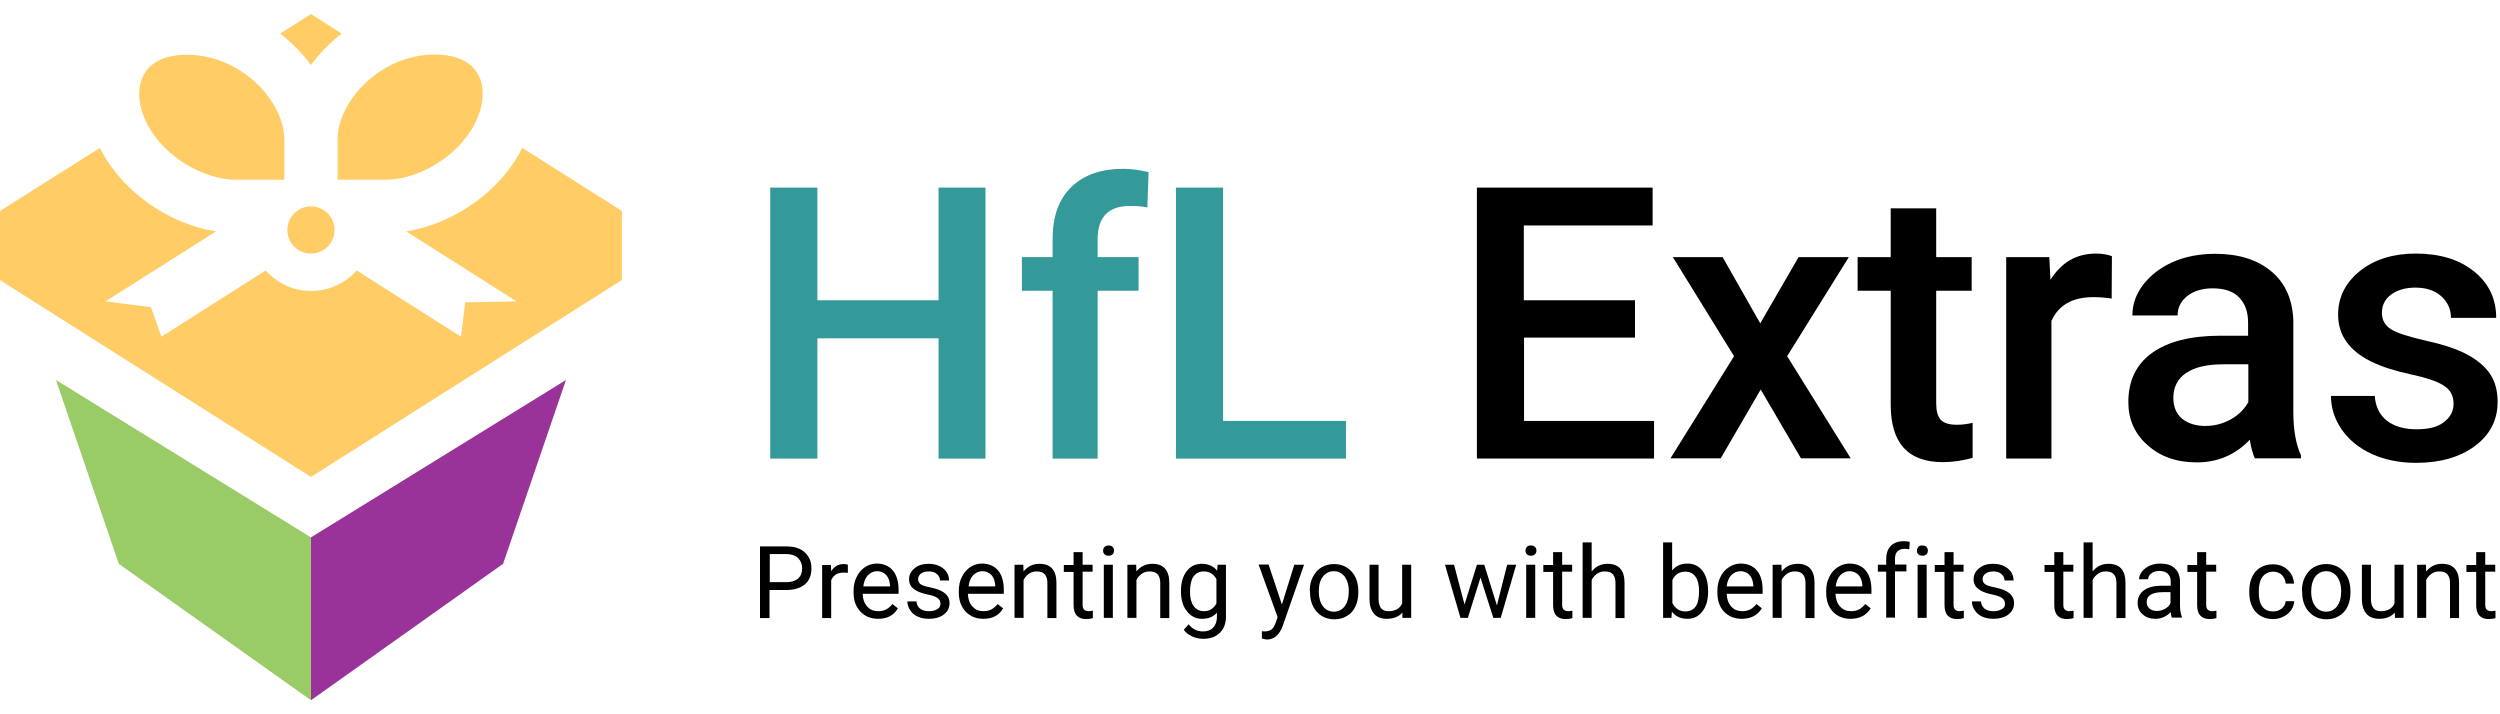
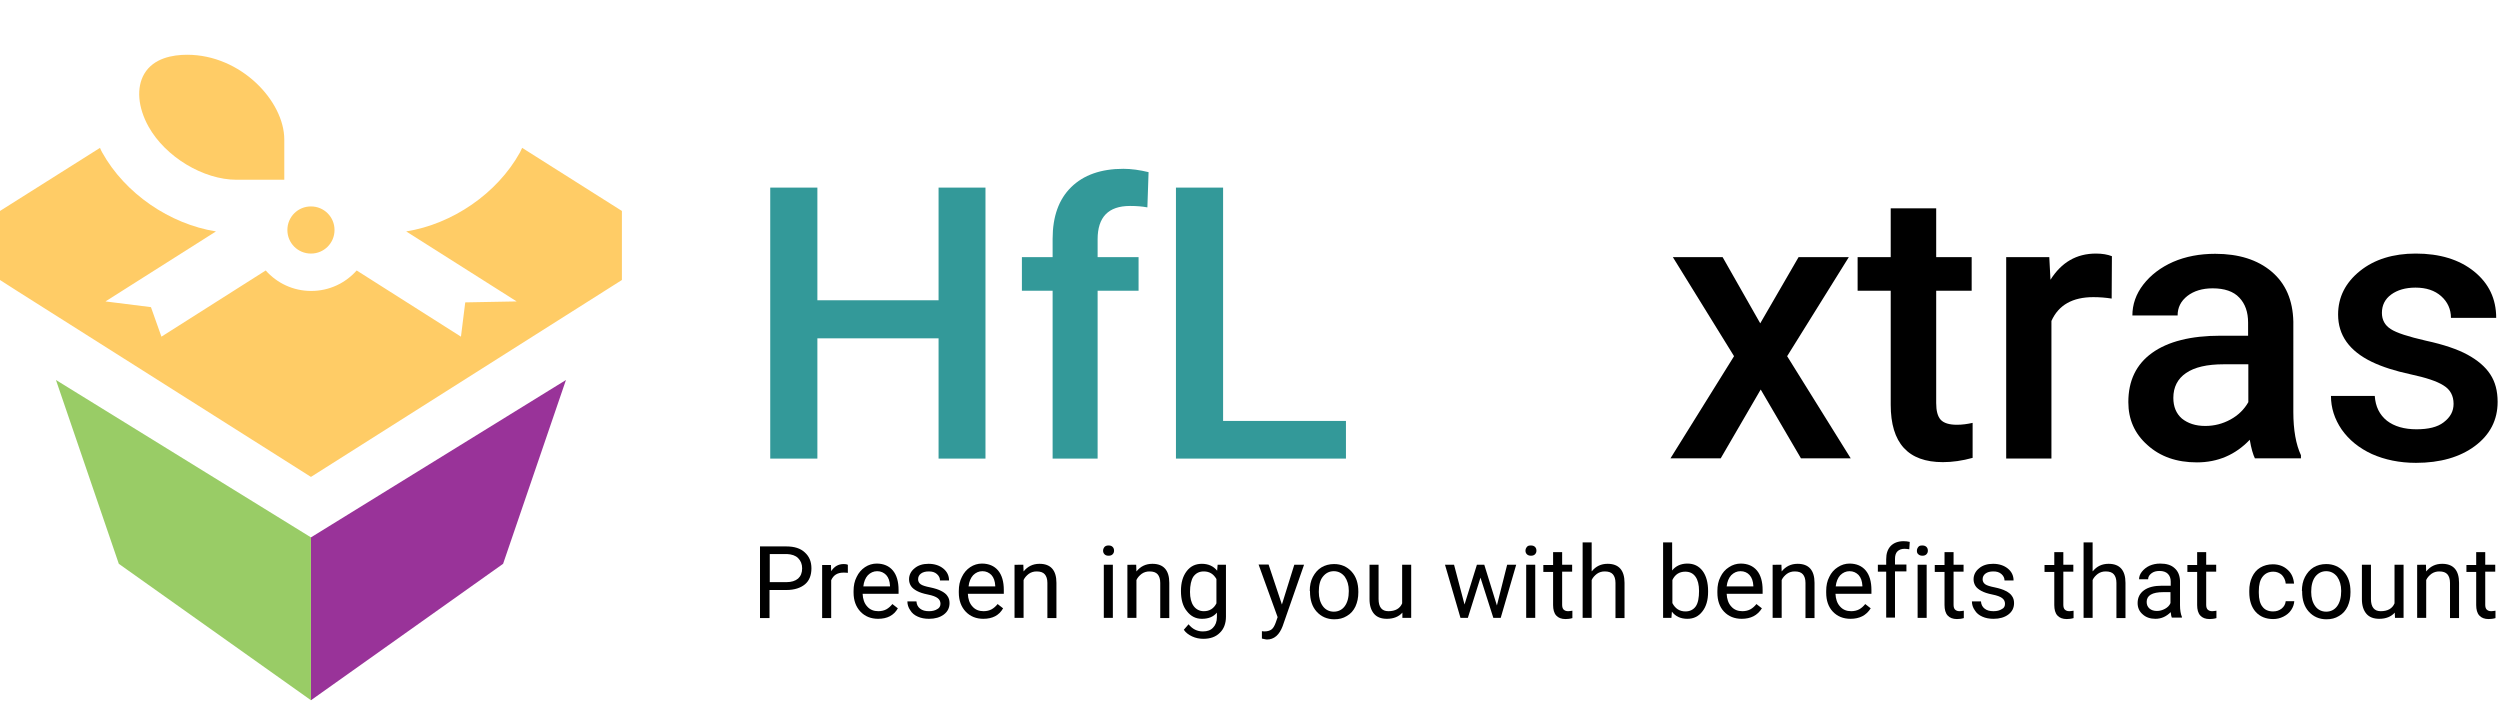
<svg xmlns="http://www.w3.org/2000/svg" version="1.1" x="0px" y="0px" width="1050px" height="300px" viewBox="0 0 1050 300" style="enable-background:new 0 0 1050 300;" xml:space="preserve">
  <style type="text/css">
	.st0{fill:#339999;}
	.st1{fill:#FFCC66;}
	.st2{fill:#993399;}
	.st3{fill:#99CC66;}
</style>
  <g id="Layer_1">
</g>
  <g id="Reusable_Shopping_Bag">
    <g>
      <g>
        <path d="M323.2,247.8v11.8h-4v-30.1h11.1c3.3,0,5.9,0.8,7.7,2.5c1.9,1.7,2.8,3.9,2.8,6.7c0,2.9-0.9,5.2-2.7,6.7s-4.4,2.4-7.8,2.4     H323.2z M323.2,244.5h7.1c2.1,0,3.7-0.5,4.9-1.5c1.1-1,1.7-2.4,1.7-4.3c0-1.8-0.6-3.2-1.7-4.3c-1.1-1.1-2.7-1.6-4.6-1.7h-7.3     V244.5z" />
        <path d="M356.1,240.6c-0.6-0.1-1.2-0.1-1.9-0.1c-2.5,0-4.2,1.1-5.1,3.2v15.9h-3.8v-22.3h3.7l0.1,2.6c1.3-2,3-3,5.3-3     c0.7,0,1.3,0.1,1.7,0.3V240.6z" />
        <path d="M368.8,259.9c-3,0-5.5-1-7.4-3c-1.9-2-2.9-4.7-2.9-8v-0.7c0-2.2,0.4-4.2,1.3-5.9c0.8-1.7,2-3.1,3.5-4.1     c1.5-1,3.2-1.5,4.9-1.5c2.9,0,5.2,1,6.8,2.9c1.6,1.9,2.4,4.7,2.4,8.2v1.6h-15.1c0.1,2.2,0.7,4,1.9,5.3c1.2,1.4,2.8,2,4.7,2     c1.3,0,2.5-0.3,3.4-0.8c0.9-0.5,1.8-1.3,2.5-2.2l2.3,1.8C375.4,258.5,372.6,259.9,368.8,259.9z M368.4,239.9     c-1.5,0-2.8,0.6-3.9,1.7c-1,1.1-1.7,2.7-1.9,4.7h11.2V246c-0.1-1.9-0.6-3.4-1.6-4.5C371.2,240.5,370,239.9,368.4,239.9z" />
        <path d="M395,253.6c0-1-0.4-1.8-1.2-2.4c-0.8-0.6-2.1-1.1-4.1-1.5s-3.5-0.9-4.6-1.5c-1.1-0.6-2-1.3-2.5-2.1     c-0.5-0.8-0.8-1.7-0.8-2.8c0-1.8,0.8-3.4,2.3-4.6c1.5-1.3,3.5-1.9,5.9-1.9c2.5,0,4.6,0.7,6.2,2c1.6,1.3,2.4,3,2.4,5h-3.8     c0-1-0.4-1.9-1.3-2.7c-0.9-0.8-2-1.1-3.4-1.1c-1.4,0-2.5,0.3-3.3,0.9c-0.8,0.6-1.2,1.4-1.2,2.4c0,0.9,0.4,1.6,1.1,2.1     c0.7,0.5,2,0.9,4,1.3c1.9,0.4,3.5,0.9,4.6,1.5c1.2,0.6,2.1,1.3,2.6,2.1c0.6,0.8,0.9,1.8,0.9,3c0,2-0.8,3.6-2.4,4.8     c-1.6,1.2-3.7,1.8-6.2,1.8c-1.8,0-3.4-0.3-4.7-0.9c-1.4-0.6-2.5-1.5-3.2-2.7c-0.8-1.1-1.2-2.4-1.2-3.7h3.8c0.1,1.3,0.6,2.3,1.5,3     c1,0.8,2.2,1.1,3.8,1.1c1.4,0,2.6-0.3,3.5-0.9C394.5,255.4,395,254.6,395,253.6z" />
        <path d="M413,259.9c-3,0-5.5-1-7.4-3c-1.9-2-2.9-4.7-2.9-8v-0.7c0-2.2,0.4-4.2,1.3-5.9c0.8-1.7,2-3.1,3.5-4.1     c1.5-1,3.2-1.5,4.9-1.5c2.9,0,5.2,1,6.8,2.9c1.6,1.9,2.4,4.7,2.4,8.2v1.6h-15.1c0.1,2.2,0.7,4,1.9,5.3c1.2,1.4,2.8,2,4.7,2     c1.3,0,2.5-0.3,3.4-0.8c0.9-0.5,1.8-1.3,2.5-2.2l2.3,1.8C419.6,258.5,416.8,259.9,413,259.9z M412.6,239.9     c-1.5,0-2.8,0.6-3.9,1.7c-1,1.1-1.7,2.7-1.9,4.7h11.2V246c-0.1-1.9-0.6-3.4-1.6-4.5C415.4,240.5,414.2,239.9,412.6,239.9z" />
        <path d="M429.8,237.2l0.1,2.8c1.7-2.1,3.9-3.2,6.7-3.2c4.7,0,7.1,2.7,7.1,8v14.8h-3.8v-14.8c0-1.6-0.4-2.8-1.1-3.6     c-0.7-0.8-1.8-1.2-3.4-1.2c-1.2,0-2.3,0.3-3.3,1c-0.9,0.7-1.7,1.5-2.2,2.6v15.9h-3.8v-22.3H429.8z" />
-         <path d="M454.7,231.8v5.4h4.2v2.9h-4.2V254c0,0.9,0.2,1.6,0.6,2c0.4,0.4,1,0.7,1.9,0.7c0.4,0,1-0.1,1.8-0.2v3.1     c-1,0.3-2,0.4-2.9,0.4c-1.7,0-3-0.5-3.9-1.5s-1.3-2.5-1.3-4.4v-13.9h-4.1v-2.9h4.1v-5.4H454.7z" />
        <path d="M463.3,231.3c0-0.6,0.2-1.1,0.6-1.6c0.4-0.4,0.9-0.6,1.7-0.6s1.3,0.2,1.7,0.6c0.4,0.4,0.6,0.9,0.6,1.6     c0,0.6-0.2,1.1-0.6,1.5c-0.4,0.4-0.9,0.6-1.7,0.6s-1.3-0.2-1.7-0.6C463.5,232.4,463.3,231.9,463.3,231.3z M467.4,259.5h-3.8     v-22.3h3.8V259.5z" />
        <path d="M477.2,237.2l0.1,2.8c1.7-2.1,3.9-3.2,6.7-3.2c4.7,0,7.1,2.7,7.1,8v14.8h-3.8v-14.8c0-1.6-0.4-2.8-1.1-3.6     c-0.7-0.8-1.8-1.2-3.4-1.2c-1.2,0-2.3,0.3-3.3,1c-0.9,0.7-1.7,1.5-2.2,2.6v15.9h-3.8v-22.3H477.2z" />
        <path d="M496,248.2c0-3.5,0.8-6.2,2.4-8.3c1.6-2.1,3.7-3.1,6.4-3.1c2.7,0,4.9,1,6.4,2.9l0.2-2.5h3.5V259c0,2.9-0.9,5.2-2.6,6.8     c-1.7,1.7-4,2.5-6.9,2.5c-1.6,0-3.2-0.3-4.7-1s-2.7-1.6-3.5-2.8l2-2.3c1.6,2,3.6,3,6,3c1.9,0,3.3-0.5,4.3-1.6     c1-1,1.6-2.5,1.6-4.4v-1.9c-1.5,1.8-3.6,2.6-6.3,2.6c-2.6,0-4.7-1.1-6.3-3.2C496.8,254.7,496,251.8,496,248.2z M499.8,248.6     c0,2.5,0.5,4.5,1.5,5.9c1,1.4,2.5,2.2,4.3,2.2c2.4,0,4.2-1.1,5.3-3.3v-10.2c-1.2-2.1-2.9-3.2-5.3-3.2c-1.9,0-3.3,0.7-4.4,2.2     C500.3,243.6,499.8,245.8,499.8,248.6z" />
        <path d="M538.4,253.9l5.2-16.7h4.1l-9,25.8c-1.4,3.7-3.6,5.6-6.6,5.6l-0.7-0.1l-1.4-0.3v-3.1l1,0.1c1.3,0,2.3-0.3,3-0.8     c0.7-0.5,1.3-1.5,1.8-2.9l0.8-2.3l-8-22.1h4.2L538.4,253.9z" />
        <path d="M550.1,248.2c0-2.2,0.4-4.2,1.3-5.9c0.9-1.7,2.1-3.1,3.6-4s3.3-1.4,5.3-1.4c3,0,5.5,1.1,7.4,3.2c1.9,2.1,2.8,4.9,2.8,8.4     v0.3c0,2.2-0.4,4.1-1.2,5.9c-0.8,1.7-2,3.1-3.6,4c-1.6,1-3.3,1.4-5.3,1.4c-3,0-5.5-1.1-7.4-3.2c-1.9-2.1-2.8-4.9-2.8-8.4V248.2z      M553.9,248.6c0,2.5,0.6,4.5,1.7,6c1.1,1.5,2.7,2.3,4.6,2.3c1.9,0,3.5-0.8,4.6-2.3c1.1-1.5,1.7-3.6,1.7-6.4c0-2.5-0.6-4.4-1.7-6     c-1.2-1.5-2.7-2.3-4.6-2.3c-1.9,0-3.4,0.8-4.6,2.3S553.9,245.8,553.9,248.6z" />
        <path d="M589,257.3c-1.5,1.7-3.7,2.6-6.5,2.6c-2.4,0-4.2-0.7-5.4-2.1c-1.2-1.4-1.9-3.4-1.9-6.1v-14.5h3.8v14.4     c0,3.4,1.4,5.1,4.1,5.1c2.9,0,4.9-1.1,5.8-3.3v-16.2h3.8v22.3H589L589,257.3z" />
        <path d="M628.7,254.3l4.3-17.1h3.8l-6.5,22.3h-3.1l-5.4-16.9l-5.3,16.9h-3.1l-6.5-22.3h3.8l4.4,16.7l5.2-16.7h3.1L628.7,254.3z" />
        <path d="M640.7,231.3c0-0.6,0.2-1.1,0.6-1.6s0.9-0.6,1.7-0.6c0.7,0,1.3,0.2,1.7,0.6c0.4,0.4,0.6,0.9,0.6,1.6     c0,0.6-0.2,1.1-0.6,1.5c-0.4,0.4-0.9,0.6-1.7,0.6c-0.7,0-1.3-0.2-1.7-0.6C640.9,232.4,640.7,231.9,640.7,231.3z M644.9,259.5H641     v-22.3h3.8V259.5z" />
        <path d="M656.1,231.8v5.4h4.2v2.9h-4.2V254c0,0.9,0.2,1.6,0.6,2c0.4,0.4,1,0.7,1.9,0.7c0.4,0,1-0.1,1.8-0.2v3.1     c-1,0.3-2,0.4-2.9,0.4c-1.7,0-3-0.5-3.9-1.5c-0.9-1-1.3-2.5-1.3-4.4v-13.9h-4.1v-2.9h4.1v-5.4H656.1z" />
        <path d="M668.6,239.9c1.7-2.1,3.9-3.1,6.6-3.1c4.7,0,7.1,2.7,7.1,8v14.8h-3.8v-14.8c0-1.6-0.4-2.8-1.1-3.6     c-0.7-0.8-1.8-1.2-3.4-1.2c-1.2,0-2.3,0.3-3.3,1c-0.9,0.7-1.7,1.5-2.2,2.6v15.9h-3.8v-31.7h3.8V239.9z" />
        <path d="M717.4,248.6c0,3.4-0.8,6.2-2.4,8.2c-1.6,2.1-3.7,3.1-6.3,3.1c-2.8,0-5-1-6.5-3l-0.2,2.6h-3.5v-31.7h3.8v11.8     c1.5-1.9,3.7-2.9,6.4-2.9c2.7,0,4.8,1,6.4,3.1c1.5,2,2.3,4.9,2.3,8.4V248.6z M713.6,248.2c0-2.6-0.5-4.6-1.5-6     c-1-1.4-2.4-2.1-4.3-2.1c-2.5,0-4.3,1.2-5.4,3.5v9.7c1.2,2.3,3,3.5,5.5,3.5c1.8,0,3.3-0.7,4.3-2.1S713.6,251,713.6,248.2z" />
        <path d="M731.5,259.9c-3,0-5.5-1-7.4-3s-2.8-4.7-2.8-8v-0.7c0-2.2,0.4-4.2,1.3-5.9c0.8-1.7,2-3.1,3.6-4.1c1.5-1,3.2-1.5,4.9-1.5     c2.9,0,5.2,1,6.8,2.9c1.6,1.9,2.4,4.7,2.4,8.2v1.6h-15.1c0.1,2.2,0.7,4,1.9,5.3c1.2,1.4,2.8,2,4.7,2c1.3,0,2.5-0.3,3.4-0.8     c0.9-0.5,1.8-1.3,2.5-2.2l2.3,1.8C738.1,258.5,735.3,259.9,731.5,259.9z M731,239.9c-1.5,0-2.8,0.6-3.9,1.7     c-1,1.1-1.7,2.7-1.9,4.7h11.2V246c-0.1-1.9-0.6-3.4-1.6-4.5C733.9,240.5,732.6,239.9,731,239.9z" />
        <path d="M748.2,237.2l0.1,2.8c1.7-2.1,3.9-3.2,6.7-3.2c4.7,0,7.1,2.7,7.1,8v14.8h-3.8v-14.8c0-1.6-0.4-2.8-1.1-3.6     c-0.7-0.8-1.8-1.2-3.4-1.2c-1.2,0-2.3,0.3-3.3,1c-0.9,0.7-1.7,1.5-2.2,2.6v15.9h-3.8v-22.3H748.2z" />
        <path d="M777.2,259.9c-3,0-5.5-1-7.4-3s-2.8-4.7-2.8-8v-0.7c0-2.2,0.4-4.2,1.3-5.9c0.8-1.7,2-3.1,3.6-4.1c1.5-1,3.2-1.5,4.9-1.5     c2.9,0,5.2,1,6.8,2.9c1.6,1.9,2.4,4.7,2.4,8.2v1.6h-15.1c0.1,2.2,0.7,4,1.9,5.3c1.2,1.4,2.8,2,4.7,2c1.3,0,2.5-0.3,3.4-0.8     c0.9-0.5,1.8-1.3,2.5-2.2l2.3,1.8C783.8,258.5,781,259.9,777.2,259.9z M776.8,239.9c-1.5,0-2.8,0.6-3.9,1.7     c-1,1.1-1.7,2.7-1.9,4.7h11.2V246c-0.1-1.9-0.6-3.4-1.6-4.5C779.6,240.5,778.4,239.9,776.8,239.9z" />
        <path d="M792.2,259.5v-19.4h-3.5v-2.9h3.5v-2.3c0-2.4,0.6-4.2,1.9-5.6c1.3-1.3,3.1-2,5.4-2c0.9,0,1.8,0.1,2.6,0.3l-0.2,3.1     c-0.6-0.1-1.3-0.2-2.1-0.2c-1.2,0-2.2,0.4-2.9,1.1s-1,1.8-1,3.1v2.4h4.8v2.9h-4.8v19.4H792.2z" />
        <path d="M805.1,231.3c0-0.6,0.2-1.1,0.6-1.6s0.9-0.6,1.7-0.6c0.7,0,1.3,0.2,1.7,0.6c0.4,0.4,0.6,0.9,0.6,1.6     c0,0.6-0.2,1.1-0.6,1.5c-0.4,0.4-0.9,0.6-1.7,0.6c-0.7,0-1.3-0.2-1.7-0.6C805.2,232.4,805.1,231.9,805.1,231.3z M809.2,259.5     h-3.8v-22.3h3.8V259.5z" />
        <path d="M820.5,231.8v5.4h4.2v2.9h-4.2V254c0,0.9,0.2,1.6,0.6,2c0.4,0.4,1,0.7,1.9,0.7c0.4,0,1-0.1,1.8-0.2v3.1     c-1,0.3-2,0.4-2.9,0.4c-1.7,0-3-0.5-3.9-1.5c-0.9-1-1.3-2.5-1.3-4.4v-13.9h-4.1v-2.9h4.1v-5.4H820.5z" />
        <path d="M842.1,253.6c0-1-0.4-1.8-1.2-2.4c-0.8-0.6-2.1-1.1-4.1-1.5s-3.5-0.9-4.6-1.5c-1.1-0.6-2-1.3-2.5-2.1     c-0.5-0.8-0.8-1.7-0.8-2.8c0-1.8,0.8-3.4,2.3-4.6c1.5-1.3,3.5-1.9,5.9-1.9c2.5,0,4.6,0.7,6.2,2c1.6,1.3,2.4,3,2.4,5h-3.8     c0-1-0.4-1.9-1.3-2.7c-0.9-0.8-2-1.1-3.4-1.1c-1.4,0-2.5,0.3-3.3,0.9c-0.8,0.6-1.2,1.4-1.2,2.4c0,0.9,0.4,1.6,1.1,2.1     c0.7,0.5,2,0.9,4,1.3c1.9,0.4,3.5,0.9,4.6,1.5c1.2,0.6,2.1,1.3,2.6,2.1c0.6,0.8,0.9,1.8,0.9,3c0,2-0.8,3.6-2.4,4.8     c-1.6,1.2-3.7,1.8-6.2,1.8c-1.8,0-3.4-0.3-4.7-0.9c-1.4-0.6-2.5-1.5-3.2-2.7c-0.8-1.1-1.2-2.4-1.2-3.7h3.8c0.1,1.3,0.6,2.3,1.5,3     c1,0.8,2.2,1.1,3.8,1.1c1.4,0,2.6-0.3,3.5-0.9C841.7,255.4,842.1,254.6,842.1,253.6z" />
        <path d="M866.6,231.8v5.4h4.2v2.9h-4.2V254c0,0.9,0.2,1.6,0.6,2c0.4,0.4,1,0.7,1.9,0.7c0.4,0,1-0.1,1.8-0.2v3.1     c-1,0.3-2,0.4-2.9,0.4c-1.7,0-3-0.5-3.9-1.5c-0.9-1-1.3-2.5-1.3-4.4v-13.9h-4.1v-2.9h4.1v-5.4H866.6z" />
        <path d="M879,239.9c1.7-2.1,3.9-3.1,6.6-3.1c4.7,0,7.1,2.7,7.1,8v14.8h-3.8v-14.8c0-1.6-0.4-2.8-1.1-3.6     c-0.7-0.8-1.8-1.2-3.4-1.2c-1.2,0-2.3,0.3-3.3,1c-0.9,0.7-1.7,1.5-2.2,2.6v15.9h-3.8v-31.7h3.8V239.9z" />
        <path d="M912.2,259.5c-0.2-0.4-0.4-1.2-0.5-2.4c-1.8,1.8-3.9,2.8-6.4,2.8c-2.2,0-4-0.6-5.4-1.9c-1.4-1.2-2.1-2.8-2.1-4.7     c0-2.3,0.9-4.1,2.7-5.4c1.8-1.3,4.3-1.9,7.5-1.9h3.7v-1.8c0-1.3-0.4-2.4-1.2-3.2c-0.8-0.8-2-1.2-3.5-1.2c-1.4,0-2.5,0.3-3.4,1     c-0.9,0.7-1.4,1.5-1.4,2.5h-3.8c0-1.1,0.4-2.2,1.2-3.2c0.8-1,1.9-1.9,3.2-2.5c1.4-0.6,2.8-0.9,4.5-0.9c2.6,0,4.6,0.6,6,1.9     c1.5,1.3,2.2,3.1,2.3,5.3v10.3c0,2.1,0.3,3.7,0.8,4.9v0.3H912.2z M905.9,256.6c1.2,0,2.3-0.3,3.4-0.9c1.1-0.6,1.9-1.4,2.3-2.4     v-4.6h-3c-4.7,0-7,1.4-7,4.1c0,1.2,0.4,2.1,1.2,2.8C903.6,256.3,904.7,256.6,905.9,256.6z" />
        <path d="M926.6,231.8v5.4h4.2v2.9h-4.2V254c0,0.9,0.2,1.6,0.6,2c0.4,0.4,1,0.7,1.9,0.7c0.4,0,1-0.1,1.8-0.2v3.1     c-1,0.3-2,0.4-2.9,0.4c-1.7,0-3-0.5-3.9-1.5c-0.9-1-1.3-2.5-1.3-4.4v-13.9h-4.1v-2.9h4.1v-5.4H926.6z" />
        <path d="M954.7,256.8c1.4,0,2.6-0.4,3.6-1.2s1.6-1.9,1.7-3.1h3.6c-0.1,1.3-0.5,2.5-1.3,3.7c-0.8,1.2-1.9,2.1-3.3,2.8     c-1.4,0.7-2.8,1-4.3,1c-3,0-5.5-1-7.3-3c-1.8-2-2.7-4.8-2.7-8.3v-0.6c0-2.2,0.4-4.1,1.2-5.8c0.8-1.7,1.9-3,3.4-3.9     c1.5-0.9,3.3-1.4,5.3-1.4c2.5,0,4.6,0.8,6.2,2.3c1.7,1.5,2.5,3.5,2.7,5.8H960c-0.1-1.4-0.7-2.6-1.6-3.6c-1-0.9-2.2-1.4-3.6-1.4     c-1.9,0-3.4,0.7-4.5,2.1c-1.1,1.4-1.6,3.4-1.6,6.1v0.7c0,2.6,0.5,4.6,1.6,5.9C951.2,256.1,952.7,256.8,954.7,256.8z" />
        <path d="M966.8,248.2c0-2.2,0.4-4.2,1.3-5.9c0.9-1.7,2.1-3.1,3.6-4c1.5-0.9,3.3-1.4,5.3-1.4c3,0,5.5,1.1,7.4,3.2     c1.9,2.1,2.8,4.9,2.8,8.4v0.3c0,2.2-0.4,4.1-1.2,5.9c-0.8,1.7-2,3.1-3.6,4c-1.6,1-3.3,1.4-5.3,1.4c-3,0-5.5-1.1-7.4-3.2     c-1.9-2.1-2.8-4.9-2.8-8.4V248.2z M970.7,248.6c0,2.5,0.6,4.5,1.7,6c1.1,1.5,2.7,2.3,4.6,2.3c1.9,0,3.5-0.8,4.6-2.3     c1.1-1.5,1.7-3.6,1.7-6.4c0-2.5-0.6-4.4-1.7-6c-1.2-1.5-2.7-2.3-4.6-2.3c-1.9,0-3.4,0.8-4.6,2.3     C971.3,243.7,970.7,245.8,970.7,248.6z" />
        <path d="M1005.8,257.3c-1.5,1.7-3.7,2.6-6.5,2.6c-2.4,0-4.2-0.7-5.4-2.1c-1.2-1.4-1.9-3.4-1.9-6.1v-14.5h3.8v14.4     c0,3.4,1.4,5.1,4.1,5.1c2.9,0,4.9-1.1,5.8-3.3v-16.2h3.8v22.3h-3.6L1005.8,257.3z" />
        <path d="M1018.9,237.2l0.1,2.8c1.7-2.1,3.9-3.2,6.7-3.2c4.7,0,7.1,2.7,7.1,8v14.8h-3.8v-14.8c0-1.6-0.4-2.8-1.1-3.6     s-1.8-1.2-3.4-1.2c-1.2,0-2.3,0.3-3.3,1c-0.9,0.7-1.7,1.5-2.2,2.6v15.9h-3.8v-22.3H1018.9z" />
        <path d="M1043.8,231.8v5.4h4.2v2.9h-4.2V254c0,0.9,0.2,1.6,0.6,2c0.4,0.4,1,0.7,1.9,0.7c0.4,0,1-0.1,1.8-0.2v3.1     c-1,0.3-2,0.4-2.9,0.4c-1.7,0-3-0.5-3.9-1.5c-0.9-1-1.3-2.5-1.3-4.4v-13.9h-4.1v-2.9h4.1v-5.4H1043.8z" />
      </g>
      <g>
        <path class="st0" d="M413.9,192.6h-19.7v-50.5h-50.9v50.5h-19.8V78.8h19.8v47.3h50.9V78.8h19.7V192.6z" />
        <path class="st0" d="M442.1,192.6v-70.5h-12.9V108h12.9v-7.7c0-9.4,2.6-16.6,7.8-21.7c5.2-5.1,12.5-7.7,21.9-7.7     c3.3,0,6.9,0.5,10.6,1.4l-0.5,14.8c-2.1-0.4-4.5-0.6-7.3-0.6c-9.1,0-13.6,4.7-13.6,14v7.5h17.2v14.1H461v70.5H442.1z" />
        <path class="st0" d="M513.7,176.8h51.6v15.8h-71.4V78.8h19.8V176.8z" />
-         <path d="M686.8,141.8h-46.7v35h54.6v15.8h-74.4V78.8h73.8v15.9h-54.1v31.4h46.7V141.8z" />
        <path d="M739.3,135.8l16.1-27.8h21.1l-25.9,41.6l26.7,42.9h-20.9l-16.9-28.9l-16.8,28.9h-21.1l26.7-42.9L702.6,108h20.9     L739.3,135.8z" />
        <path d="M813.2,87.5V108h14.9v14.1h-14.9v47.2c0,3.2,0.6,5.6,1.9,7c1.3,1.4,3.6,2.1,6.8,2.1c2.2,0,4.4-0.3,6.6-0.8v14.7     c-4.3,1.2-8.5,1.8-12.5,1.8c-14.6,0-21.9-8-21.9-24.1v-47.9h-13.9V108h13.9V87.5H813.2z" />
        <path d="M886.9,125.4c-2.5-0.4-5.1-0.6-7.7-0.6c-8.7,0-14.6,3.3-17.6,10v57.8h-19V108h18.1l0.5,9.5c4.6-7.3,10.9-11,19.1-11     c2.7,0,4.9,0.4,6.7,1.1L886.9,125.4z" />
        <path d="M947.1,192.6c-0.8-1.6-1.6-4.3-2.2-7.9c-6,6.3-13.4,9.5-22.2,9.5c-8.5,0-15.4-2.4-20.8-7.3c-5.4-4.8-8-10.8-8-18     c0-9,3.3-15.9,10-20.7c6.7-4.8,16.3-7.2,28.7-7.2h11.6v-5.5c0-4.4-1.2-7.9-3.7-10.5c-2.4-2.6-6.2-3.9-11.2-3.9     c-4.3,0-7.9,1.1-10.6,3.2c-2.8,2.2-4.1,4.9-4.1,8.2h-19c0-4.6,1.5-9,4.6-13c3.1-4,7.3-7.2,12.5-9.5c5.3-2.3,11.2-3.4,17.7-3.4     c9.9,0,17.8,2.5,23.7,7.5c5.9,5,8.9,12,9.1,21V173c0,7.6,1.1,13.7,3.2,18.2v1.3H947.1z M926.2,178.9c3.8,0,7.3-0.9,10.6-2.7     c3.3-1.8,5.8-4.3,7.5-7.3v-15.9H934c-7,0-12.3,1.2-15.9,3.7c-3.5,2.4-5.3,5.9-5.3,10.4c0,3.7,1.2,6.6,3.6,8.7     C918.9,177.8,922.1,178.9,926.2,178.9z" />
        <path d="M1030.5,169.6c0-3.4-1.4-6-4.2-7.7c-2.8-1.8-7.4-3.3-13.9-4.7c-6.5-1.4-11.8-3.1-16.2-5.2c-9.5-4.6-14.2-11.2-14.2-19.9     c0-7.3,3.1-13.4,9.2-18.3c6.1-4.9,14-7.3,23.4-7.3c10.1,0,18.3,2.5,24.5,7.5c6.2,5,9.3,11.5,9.3,19.5h-19c0-3.6-1.4-6.7-4.1-9.1     c-2.7-2.4-6.3-3.6-10.8-3.6c-4.2,0-7.6,1-10.2,2.9c-2.6,1.9-3.9,4.5-3.9,7.7c0,2.9,1.2,5.2,3.7,6.8c2.4,1.6,7.4,3.2,14.8,4.9     c7.4,1.6,13.3,3.6,17.5,5.9c4.2,2.3,7.4,5,9.5,8.2c2.1,3.2,3.1,7,3.1,11.6c0,7.6-3.2,13.8-9.5,18.5c-6.3,4.7-14.6,7.1-24.8,7.1     c-6.9,0-13.1-1.3-18.5-3.7c-5.4-2.5-9.6-5.9-12.7-10.3c-3-4.4-4.5-9.1-4.5-14.1h18.4c0.3,4.5,2,7.9,5.1,10.4     c3.1,2.4,7.3,3.6,12.4,3.6c5,0,8.8-0.9,11.4-2.9C1029.2,175.2,1030.5,172.7,1030.5,169.6z" />
      </g>
      <g id="Artwork_14_1_">
        <g>
          <g>
-             <path class="st1" d="M130.6,27.3c3.6-4.9,7.9-9.3,12.9-13.2l-12.9-8.2l-12.9,8.2C122.6,18,127,22.4,130.6,27.3" />
            <polygon class="st2" points="130.6,294.1 211.3,236.8 237.7,159.6 130.6,225.7      " />
            <polygon class="st3" points="130.6,225.7 23.5,159.6 49.9,236.8 130.6,294.1      " />
            <path class="st1" d="M219.3,62.1c-0.3,0.6-0.6,1.3-0.9,1.9c-9.6,17.3-28.4,30.1-47.8,33.2l46.4,29.4l-21.6,0.4l-1.8,14.4       l-43.8-27.8c-4.7,5.3-11.5,8.6-19.1,8.6c-7.6,0-14.4-3.3-19.1-8.6l-43.8,27.8l-4.4-12.4l-19.1-2.4l46.4-29.4       C71.3,94.1,52.5,81.3,42.9,64c-0.4-0.6-0.6-1.3-0.9-1.9L0,88.6v29l7.5,4.8l123.1,77.9l130.6-82.7v-29L219.3,62.1z" />
            <path class="st1" d="M99.4,75.5h20V58.6c0-16.1-18.2-35.6-40.8-35.6c-6.1,0-14.1,1.4-18,8c-3.4,5.8-2.7,14.1,1.8,22.2       C69.5,65.9,85.4,75.5,99.4,75.5" />
-             <path class="st1" d="M141.8,75.5h20c14,0,29.9-9.6,37-22.4c4.5-8.1,5.2-16.5,1.8-22.2c-3.9-6.6-12-8-18-8       c-22.6,0-40.8,19.5-40.8,35.6V75.5z" />
            <path class="st1" d="M120.7,96.6c0,5.5,4.4,9.9,9.9,9.9c5.5,0,9.9-4.4,9.9-9.9c0-5.5-4.4-9.9-9.9-9.9       C125.1,86.7,120.7,91.1,120.7,96.6" />
          </g>
        </g>
      </g>
    </g>
  </g>
</svg>